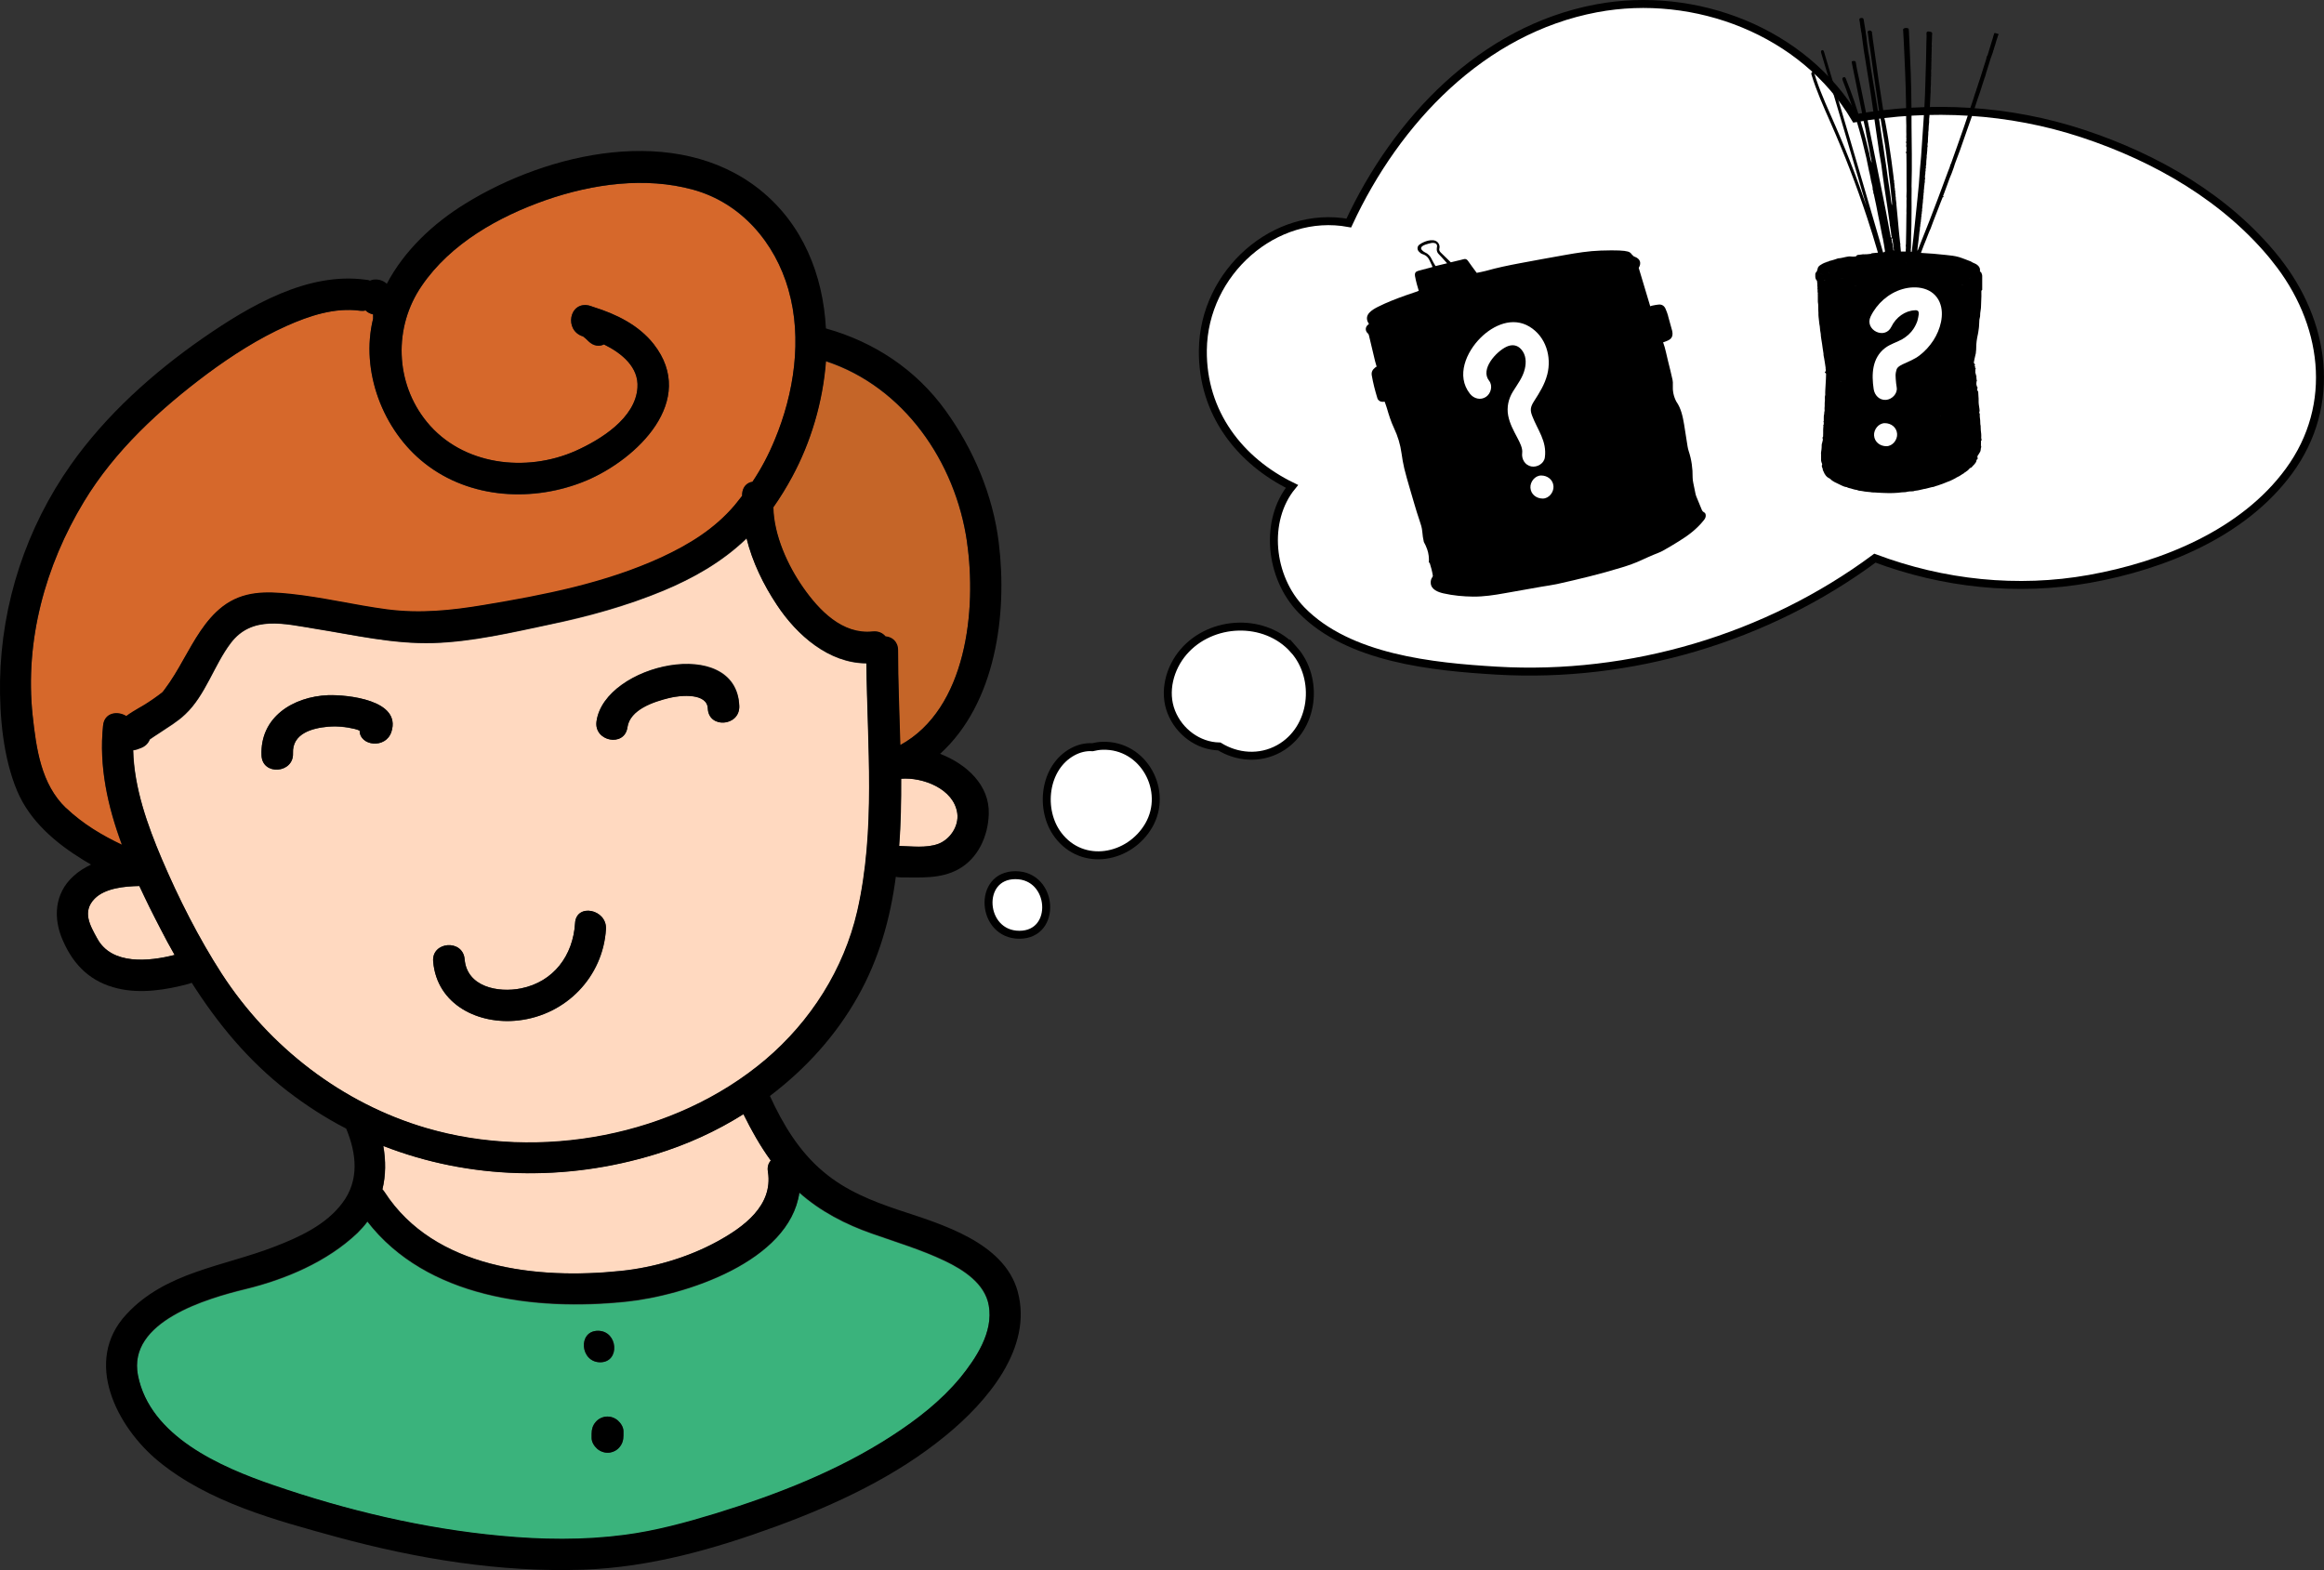
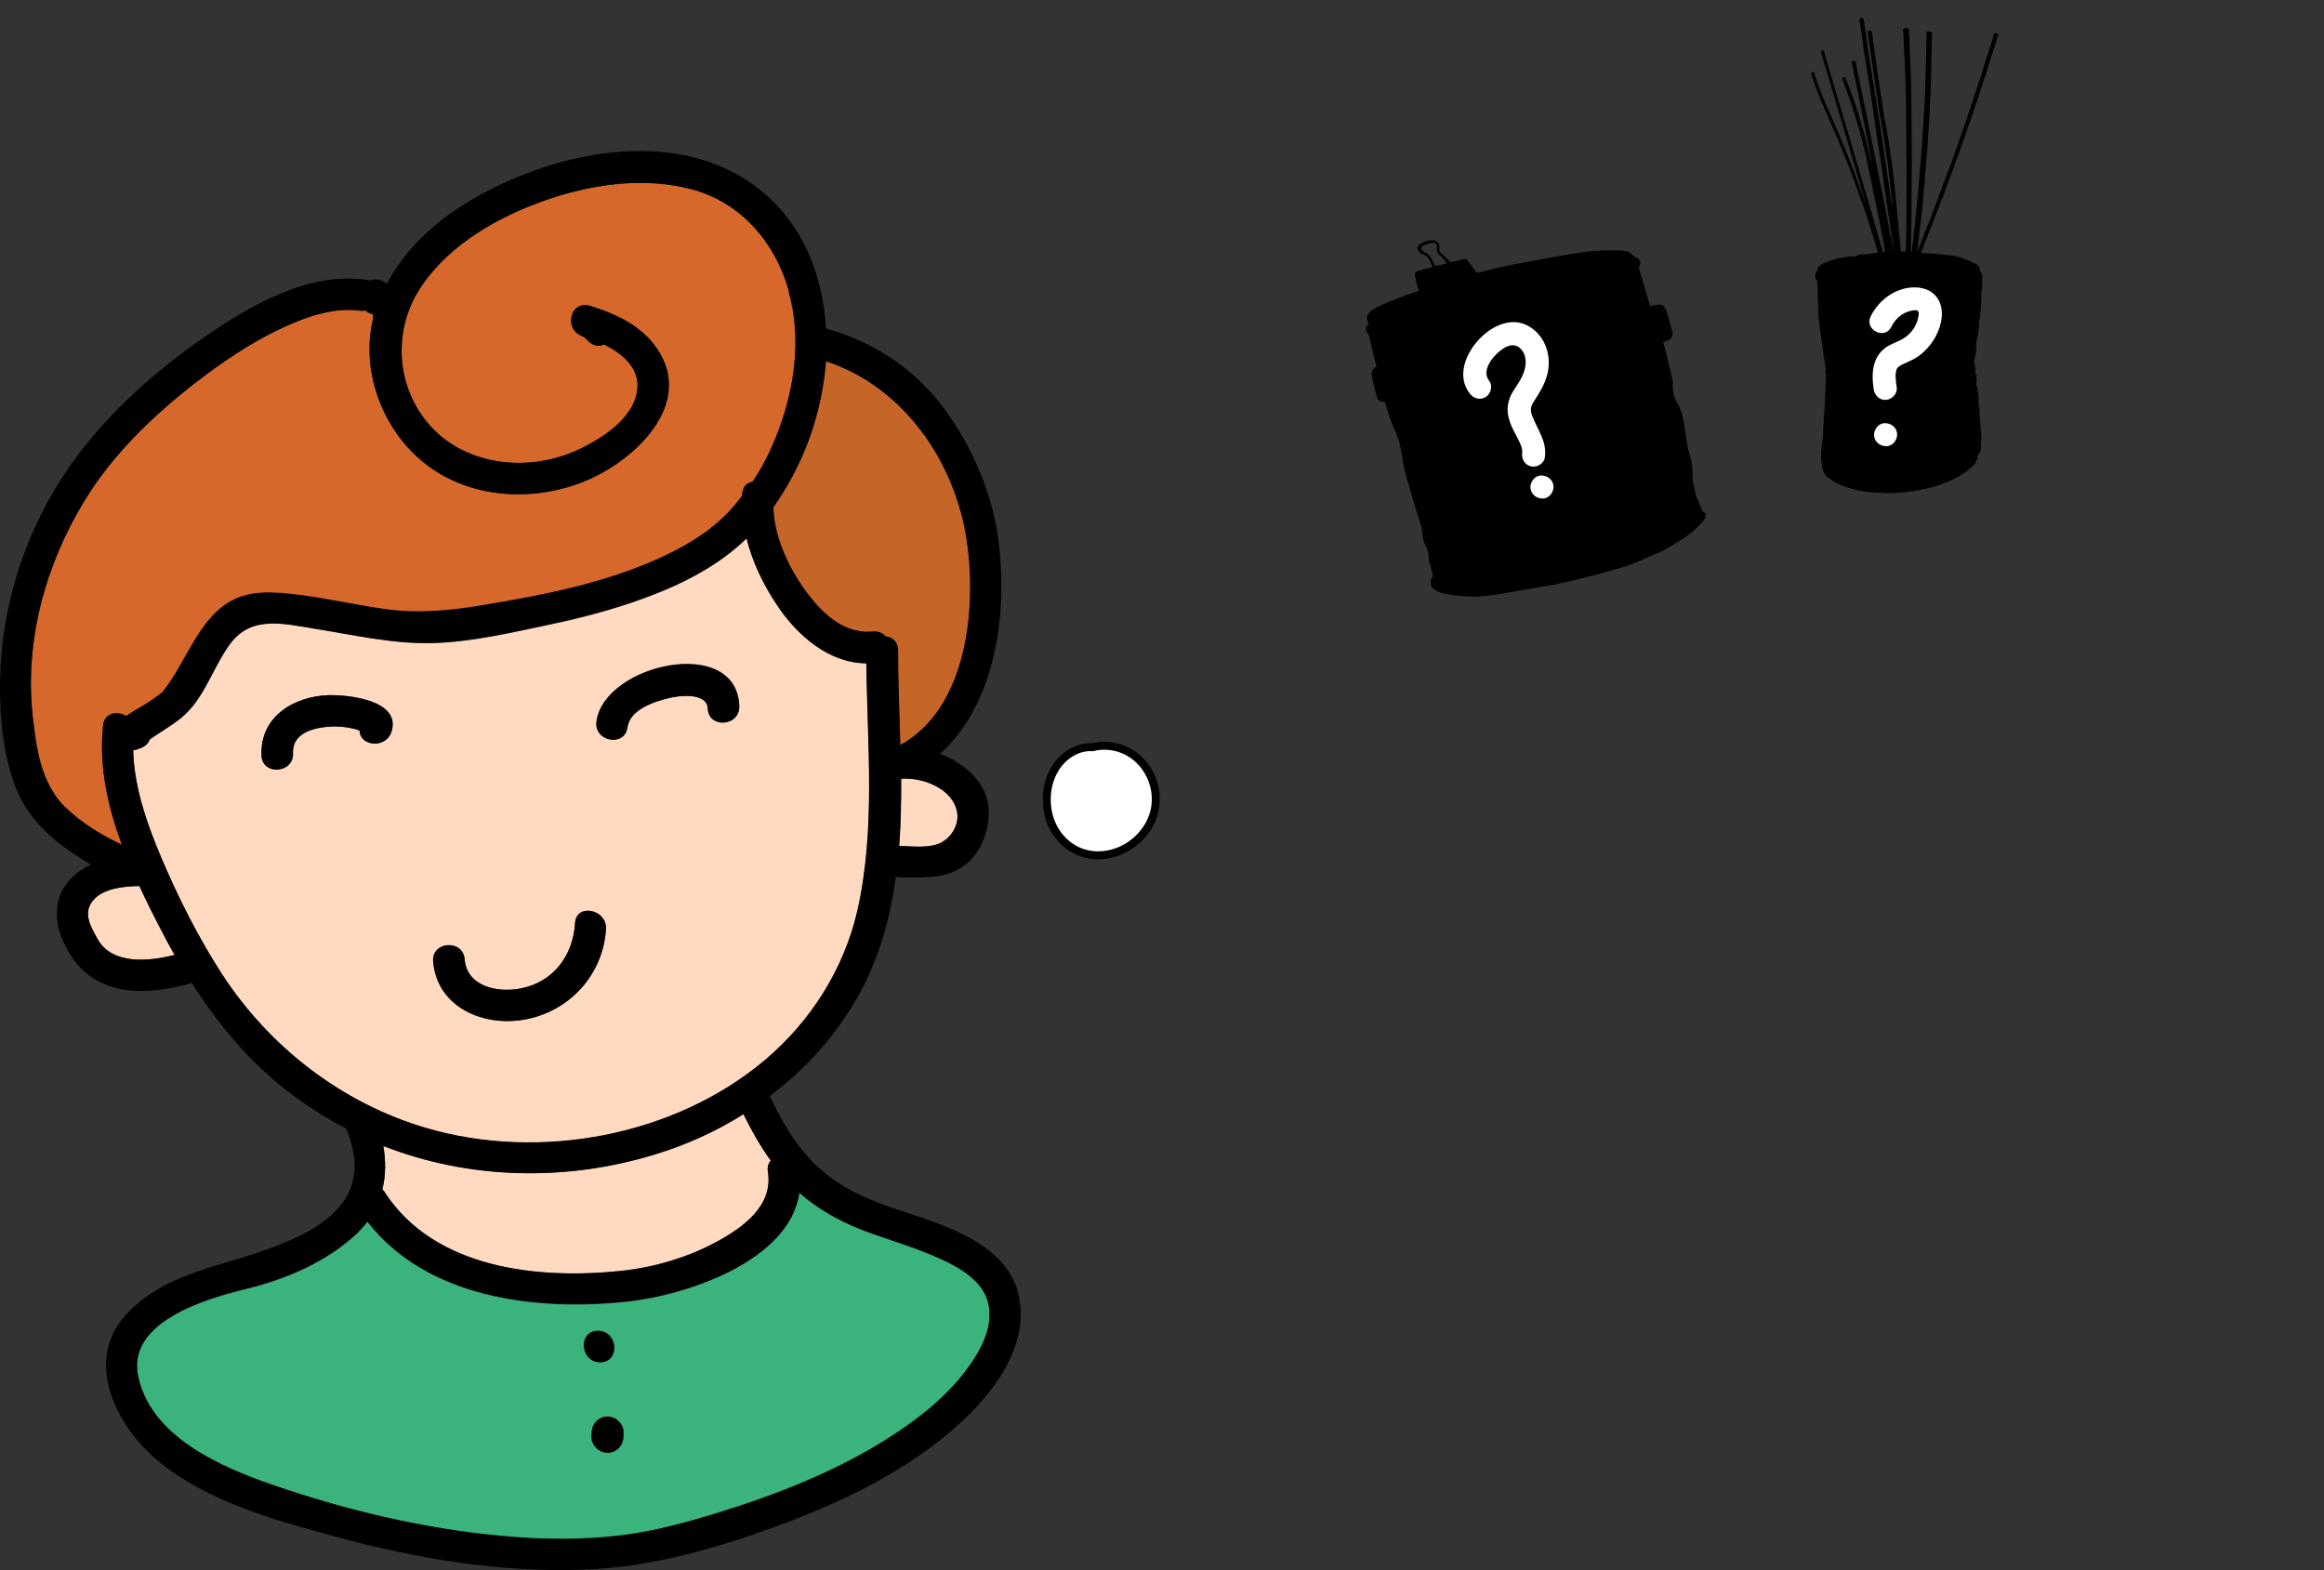
<svg xmlns="http://www.w3.org/2000/svg" id="Livello_2" viewBox="0 0 583.72 394.38">
  <rect x="0" y="0" width="583.72" height="394.38" fill="#333333" stroke="none" />
  <defs>
    <style>.cls-1{stroke:#000;stroke-miterlimit:10;stroke-width:2px;}.cls-1,.cls-2{fill:#fff;}.cls-3,.cls-4,.cls-5,.cls-6,.cls-2,.cls-7{stroke-width:0px;}.cls-4{fill:#3ab37c;}.cls-5{fill:#c56528;}.cls-6{fill:#d6682b;}.cls-7{fill:#ffd9c0;}</style>
  </defs>
  <g id="Livello_2-2">
-     <path class="cls-1" d="m255.04,219.83c-9.66,0-8.62,14.97,1,14.97s8.62-14.97-1-14.97Z" />
    <path class="cls-1" d="m276.89,187.33c-.86.03-1.7.16-2.51.36-1.66-.12-3.4.3-4.98,1.16-7.24,3.95-8.37,14.65-3.64,20.9,6.17,8.16,17.94,5.89,22.76-2.4,5.06-8.71-1.26-20.36-11.62-20.02Z" />
-     <path class="cls-1" d="m324.96,163.18c-7.17-8.07-20.7-7.53-27.67.55-3.51,4.07-5.11,10.03-3.08,15.14,1.97,4.96,6.74,8.52,12.04,8.63,4.4,2.71,10.1,3.28,15.04.52,8.76-4.9,10.16-17.54,3.67-24.85Z" />
-     <path class="cls-1" d="m571.62,65.14c-12.28-15.31-30.07-25.51-48.5-31.59-18.49-6.1-38.09-7.18-57.14-3.85-12.86-21.74-40.17-32.28-65-27.61-28.73,5.41-50.24,28.18-62.2,53.93-18.52-3.41-36.44,12.37-36.66,31.93-.18,15.92,9.44,27.91,22.38,34.22-7,8.56-5.66,22.81,2.42,31.1,11.84,12.14,32.97,14.23,48.97,15.18,33.67,1.99,67.93-8.17,95.03-28.25,17.15,6.44,35.8,8.45,53.92,5.2,18.51-3.32,38.63-11.42,50.1-27.09,12.23-16.71,9.2-37.53-3.33-53.16Z" />
    <g id="Layer_4">
      <path class="cls-3" d="m418.96,79.26c-.17-.57-.38-1.13-.62-1.68-.32-.75-.9-1.15-1.73-1.08-.51.04-1.02.15-1.53.25-.18.03-.36.11-.59.18-.97-3.24-1.93-6.44-2.89-9.64.74-1.22.37-2.28-.98-2.79-.07-.03-.16-.04-.22-.08-.12-.09-.22-.2-.32-.29-.83-.67.21-1.46-8-1.19-3.05.1-6.05.59-9.04,1.12-3.77.67-7.54,1.35-11.3,2.06-2.87.54-5.74,1.13-8.56,1.93-.55.15-1.71.38-2.27.49-.55-.68-1.73-2.38-2.22-3.05-.3-.4-.61-.52-1.09-.38-.54.16-1.08.27-1.63.4l-1.57.38c-.85-.83-1.69-1.64-2.53-2.46-.05-.05-.1-.12-.15-.18-.21-.24-.27-.53-.19-.84.05-.21.07-.42.03-.62-.15-.85-.8-1.4-1.69-1.45-.78-.04-1.53.16-2.24.47-.41.18-.83.4-1.17.68-.54.44-.56,1.22-.06,1.72.24.24.52.5.83.6,1.31.41,1.61,1.13,2.03,2.01.14.3.23.53.38.82.07.13.12.26.18.42-.21.06-.38.12-.54.16-.97.25-1.93.51-2.9.76-.84.22-1.1.57-.96,1.42.11.64.27,1.28.43,1.91.15.57.33,1.14.5,1.73-.26.1-.48.19-.7.27-.86.3-1.72.57-2.57.88-2.38.85-4.74,1.75-7,2.89-.77.39-1.53.82-2.13,1.46-.69.74-.8,1.61-.31,2.49.06.11.13.22.2.32-.05.05-.07.09-.1.11-.85.58-.94,1.61-.17,2.29.18.16.23.33.28.54.51,2.15,1.02,4.31,1.54,6.46.11.44.25.88.38,1.33-.14.08-.26.14-.36.23-.62.51-1.01,1.06-.86,1.98.33,1.94.83,3.83,1.4,5.71.18.58.7.94,1.31.93.17,0,.34-.02.53-.03.19.54.39,1.06.55,1.6.5,1.72,1.03,3.42,1.8,5.05.95,2,1.58,4.08,1.88,6.28.18,1.3.4,2.59.7,3.86.37,1.57.85,3.12,1.29,4.68.41,1.44.83,2.87,1.26,4.3.4,1.33.79,2.67,1.25,3.98.33.95.64,1.89.72,2.9.07.87.19,1.73.39,2.58.32.56.6,1.17.83,1.82.39,1.09.51,2.26.43,3.43.06-.02.12-.04.19-.06.35,1.1.64,2.17.81,3.27.02.13-.06.29-.14.4-.31.43-.41.91-.39,1.42.03.82.46,1.41,1.13,1.84.64.41,1.36.63,2.09.8,2.45.55,4.93.78,7.44.81,2.67.02,5.29-.38,7.9-.85,3.07-.55,6.14-1.09,9.21-1.63,1.31-.23,2.63-.39,3.93-.67,5.47-1.22,10.91-2.52,16.27-4.17,1.69-.52,3.36-1.09,4.97-1.85.97-.46,1.96-.88,2.95-1.31.81-.35,1.66-.62,2.43-1.05,1.38-.76,2.72-1.58,4.06-2.41,2.34-1.44,4.5-3.08,6.22-5.26.25-.31.44-.63.47-1.03.02-.38-.04-.77-.42-.95-.42-.2-.54-.56-.69-.93-.42-1.05-.87-2.09-1.29-3.14-.06-.16-.12-.33-.15-.5-.2-.94-.4-1.88-.58-2.83-.08-.45-.17-.91-.16-1.37.03-2.25-.27-4.44-.98-6.58-.13-.39-.22-.79-.29-1.2-.3-1.84-.56-3.68-.87-5.52-.34-1.99-.74-3.98-1.92-5.69l-.04-.06c-.69-1.31-.95-2.7-.87-4.17.02-.42.02-.85-.07-1.26-.35-1.58-.73-3.15-1.13-4.72-.4-1.56-.66-3.16-1.24-4.72.33-.12.65-.23.97-.36,1.14-.44,1.55-1.15,1.34-2.34-.02-.1-.04-.19-.06-.28-.34-1.24-.67-2.49-1.03-3.73Zm-58.4-12.44c-.31-.54-.68-1.08-.94-1.67-.37-.83-.92-1.43-1.76-1.79-.27-.12-.52-.34-.73-.57h0c-.65-.72.48-1.2.88-1.34.54-.19,1.08-.33,1.58-.43.28-.05.64-.02.92.09.33.14.51.49.43.9-.03.13-.29,1.11.42,1.81.53.53,1.02,1.1,1.52,1.65.18.19.35.39.59.66l-2.91.7Z" />
    </g>
    <g id="Livello_3">
      <g id="Livello_2-2">
        <path class="cls-3" d="m497.05,86.51h0c0-.07,0-.14.04-.18-.03.05-.04.11-.04.18Z" />
        <path class="cls-3" d="m456.72,70.6h0s-.02.02-.03.03h0s.02-.02.03-.03Z" />
        <path class="cls-3" d="m457.22,70.33s.04-.02.06-.02c-.02,0-.04.02-.06.02Z" />
        <path class="cls-3" d="m458,70.28s0,.03.01.04c0-.01,0-.02-.01-.04Z" />
-         <path class="cls-3" d="m460.69,119.8v-.15h0v.15Z" />
        <path class="cls-3" d="m462.64,96.33h0l.08.3-.08-.3Z" />
        <path class="cls-3" d="m472.68,71.21h0s0,0,0,0h0Z" />
        <path class="cls-3" d="m475.9,71.13h0c.25,0,.49,0,.74,0-.25,0-.49,0-.74,0Z" />
        <polygon class="cls-3" points="477.76 70.61 477.79 70.61 477.79 70.61 477.76 70.61" />
        <path class="cls-3" d="m481.12,71.42h0l-.02-.09.02.09Z" />
        <path class="cls-3" d="m480.81,71.46h0l.03-.09-.03.09Z" />
        <polygon class="cls-3" points="481.69 71.58 481.69 71.58 481.71 71.59 481.69 71.58" />
        <path class="cls-3" d="m481.74,71.59s.03.01.04.01c-.01,0-.03,0-.04-.01Z" />
        <path class="cls-3" d="m502.09,8.58c-.33-.15-.69-.17-1.02-.29-.09-.03-.15.03-.19.12-.1.21-.09.45-.23.65-.03.39-.2.75-.31,1.12-.33,1.15-.69,2.29-1.04,3.43-.06.19-.11.38-.25.53-.08.08-.06.19-.08.27-.15.84-.51,1.61-.73,2.42-.27.99-.63,1.94-.92,2.92-.15.49-.32.97-.48,1.45,0,.06,0,.1-.05.14-.11.35-.18.71-.35,1.04-.03.22-.1.42-.19.62,0,.14-.09.24-.13.37-.24.76-.47,1.52-.73,2.27-.7,2.1-1.4,4.2-2.12,6.29-.51,1.51-1.05,3-1.58,4.5-.41,1.17-.82,2.35-1.25,3.51-.19.5-.32,1.02-.58,1.49-.1.51-.32.97-.5,1.44-.86,2.33-1.74,4.67-2.61,7-.72,1.9-1.44,3.79-2.17,5.68-.72,1.85-1.47,3.7-2.2,5.55-.2.5-.38,1-.57,1.5-.05.13-.1.27-.19.39-.05-.36.02-.71.06-1.06.15-1.27.33-2.54.44-3.82,0-.05.04-.09.06-.13-.01-.02,0-.04.01-.06,0-.15-.02-.3.04-.44-.05-.21.04-.41.06-.62l.03-.12c-.02-.16,0-.32.03-.48.04-.03.05-.08.04-.13,0-.14,0-.27.05-.4.03-.04.04-.08.03-.13-.02-.19.01-.37.04-.55.03-.03.05-.08.04-.12-.06-.16.01-.32.03-.48.04-.04.05-.08.03-.13-.05-.21.04-.41.04-.62.08-.08.06-.17.05-.26-.02-.12,0-.23.03-.34h0c.06-.06.05-.13.04-.19-.05-.21.02-.42.03-.63.04-.03.05-.08.04-.13-.02-.46.09-.91.12-1.37,0,0,.02-.01.02-.02,0-.02,0-.03-.01-.05-.03-.28.05-.56.07-.83.03-.03.04-.08.03-.13.01-.26,0-.52.05-.78h0s.04-.08.03-.12c-.06-.16.01-.32.03-.48h0s.05-.08.03-.13c-.05-.26.03-.51.03-.77.05-.05.08-.09.02-.16h0c0-.1.01-.2.02-.29h0s.02-.02.02-.03c0-.02,0-.05-.01-.07h0l.04-.35s.07-.04.01-.08l.02-.15s0-.02,0-.03c0,0,0,.02,0,.03.03-.02.03-.05.02-.08v-.22s.01-.06,0-.1c0,.03,0,.06,0,.1.12-.24.06-.5.07-.75v-.15c.12-.13.06-.28.06-.42-.07-.31.02-.62.03-.93.03-.03.05-.08.04-.13-.04-.21.03-.42.03-.63h0c.08-.08.05-.18.04-.28-.02-.16,0-.32.03-.47.08-.08.06-.17.05-.27-.04-.16-.03-.33.02-.48.08-.08.06-.18.05-.27,0-.56.04-1.12.11-1.68h0s.04-.08.03-.13c-.07-.24,0-.46.03-.69l.1-1.06s-.02-.09,0-.14c-.03-.05-.02-.1,0-.15l.03-.45h0c.09-.1.05-.23.05-.35-.08-.26.02-.52.03-.78.06-.06.05-.13.04-.2-.02-.66.06-1.32.1-1.97-.03-.25,0-.5.04-.75,0-.1.02-.2.03-.3,0-.63.06-1.25.14-1.88v-.55c0-.27.01-.54.07-.8-.02-.13,0-.25.02-.38.04-.77.08-1.54.11-2.31.05-1.07.1-2.14.15-3.21,0-.11.02-.22.03-.33-.02-.1-.02-.2,0-.3,0-.55,0-1.1.07-1.65-.02-.26-.02-.52,0-.78.06-.47-.02-.94.06-1.4-.03-.2-.01-.4,0-.6-.02-.45-.03-.9.04-1.35-.03-.05-.03-.1,0-.15-.04-.1-.03-.2,0-.3,0-.58,0-1.15.04-1.73.01-.19-.07-.39.04-.57-.01-.03-.04-.07-.04-.1.02-.63.04-1.25.06-1.88,0-.24-.06-.49.05-.72-.07-.19-.07-.4-.05-.58.07-.54.02-1.08.07-1.62-.02-.08-.02-.15.01-.23-.01-.17-.01-.34.02-.51-.04-.06-.01-.11.02-.16v-.15c-.04-.22-.19-.33-.41-.38-.18-.03-.36-.09-.55-.08-.35.01-.45.1-.48.46.07.74,0,1.47-.02,2.21-.02,1.6-.05,3.2-.09,4.79-.04,1.77-.13,3.54-.16,5.31-.04,2.1-.14,4.19-.25,6.29-.07,1.43-.17,2.86-.28,4.29-.13,1.67-.23,3.33-.34,5-.07,1.02-.13,2.04-.21,3.06-.08,1.04-.19,2.08-.28,3.13-.1,1.28-.18,2.56-.28,3.84-.11,1.25-.24,2.51-.37,3.76-.08.84-.17,1.69-.26,2.53-.14,1.35-.28,2.7-.42,4.06-.11,1.04-.22,2.08-.33,3.13-.13,1.1-.26,2.2-.39,3.31,0,.06-.04.12-.06.18,0,.01,0,.02,0,.03-.06,0-.11-.01-.17-.02,0,0,0-.01,0-.02v-.14c-.06-.3-.03-.6.02-.9-.02-1.88.07-3.74.11-5.62.03-1.49.04-2.97.04-4.46,0-1.57-.03-3.15.01-4.72,0-.21-.03-.42-.02-.63.09-2.7.08-5.39.07-8.09-.01-2.31-.05-4.62-.07-6.93-.01-1.37.01-2.75-.01-4.12-.03-1.76-.03-3.52-.07-5.28-.06-2.62-.15-5.24-.28-7.86-.06-1.35-.11-2.7-.17-4.04-.03-.72-.07-1.45-.11-2.17.03-.04.03-.08,0-.12-.02-.09-.03-.17,0-.26-.08-.24,0-.5-.11-.73-.44-.24-.97-.22-1.32.07l-.04.15c0,.08,0,.16-.01.24h0s-.03.1.02.13c.03.08.03.15.01.23.03.62.08,1.24.11,1.86.06,1.27.12,2.54.18,3.81.07,1.54.14,3.09.2,4.63.05,1.23.09,2.47.13,3.7.03,1.06.06,2.12.07,3.17.02,1.52.08,3.04.05,4.56,0,0-.02.01-.02.02,0,.01.01.03.02.05.02.05.02.1,0,.16,0,0-.02.01-.02.02,0,.02.01.03.02.05.06,1,.03,2.01.03,3.01,0,.49.05.99,0,1.49.05.2.05.4,0,.6.04.15.04.3,0,.45-.14.1-.14.2,0,.3.04.15.03.31.01.46-.04.2-.07.4.02.59.03.23.03.45,0,.68,0,0-.02.02-.02.02,0,.02.01.03.02.05.03.13.02.25,0,.38-.19.16-.19.29,0,.45.01.99.03,1.97.03,2.96,0,1.73.02,3.47.01,5.2,0,.87.04,1.74-.03,2.62v.22c.07.3.01.6.01.89,0,.88.03,1.77-.02,2.65.05.28,0,.57,0,.86,0,2.45-.07,4.89-.11,7.33,0,.22-.09.43-.03.66.05.22,0,.47-.01.71,0,.19-.01.38-.02.57-.4-.01-.81-.01-1.21,0-.05-.53-.1-1.06-.15-1.59,0-.06,0-.12,0-.18h0c-.05-.08-.06-.16-.05-.24,0,.08,0,.16.05.24.03-.11.06-.22-.04-.32-.1-.95-.2-1.91-.3-2.86-.12-1.23-.22-2.46-.34-3.69-.1-1.06-.2-2.11-.3-3.16,0-.06,0-.12,0-.19-.03-.03-.03-.07,0-.1.01-.07.02-.14-.04-.19-.01-.16-.03-.32-.04-.49l-.03-.11c-.05-.23-.03-.47-.04-.71,0-.04,0-.08-.03-.12-.03-.18-.06-.37-.04-.56.01-.07.02-.14-.03-.19-.04-.16-.04-.32-.04-.49,0-.12.04-.24-.05-.34-.02-.16-.06-.32-.03-.48h0l-.03-.12h0c-.02-.19-.1-.37-.04-.56.01-.07.02-.14-.04-.19l-.02-.22c.02-.11.04-.22-.05-.31h0l-.02-.38c.01-.13.05-.26-.06-.37,0,.05,0,.1,0,.14,0-.05,0-.1,0-.14-.03-.32-.06-.64-.1-.97-.17-1.33-.34-2.67-.52-4.01-.18-1.32-.38-2.64-.58-3.96-.15-.97-.28-1.95-.46-2.91-.19-.98-.35-1.96-.53-2.94-.05-.26-.16-.5-.19-.76-.12-1-.3-1.99-.45-2.99-.21-1.35-.4-2.71-.62-4.06-.26-1.58-.5-3.15-.7-4.74-.13-1.08-.31-2.15-.46-3.22-.19-1.35-.39-2.69-.57-4.04-.09-.65-.21-1.31-.25-1.97-.09-.1-.06-.22-.04-.33-.05-.12-.04-.24-.04-.37-.13-.16-.28-.31-.51-.32-.05,0-.1.01-.15.01-.16,0-.24.1-.35.18-.17.12-.04.24-.02.36.07.49.14.99.19,1.48.08.85.24,1.7.38,2.54.11.68.18,1.36.28,2.04.13.95.28,1.9.4,2.85.1.88.26,1.75.39,2.62.18,1.32.39,2.64.58,3.95.19,1.27.35,2.54.55,3.81.13.82.3,1.64.45,2.46.14.77.26,1.55.39,2.32.23,1.36.47,2.72.69,4.09.13.8.24,1.6.35,2.4.09.63.13,1.27.24,1.89.16.85.25,1.7.33,2.56.13,1.36.38,2.71.49,4.08.06.82.19,1.64.26,2.46.04.43.12.87.11,1.31,0,.02.01.04.02.06,0-.02-.01-.04-.02-.06-.05.15.05.31-.07.45-.15-.67-.18-1.35-.29-2.03-.13-.79-.21-1.58-.34-2.37-.23-1.45-.45-2.91-.63-4.37-.12-.98-.29-1.95-.43-2.92-.14-.97-.28-1.95-.43-2.92-.15-.97-.32-1.95-.46-2.92-.2-1.35-.38-2.72-.6-4.07-.15-.93-.26-1.87-.43-2.8-.2-1.09-.35-2.19-.53-3.29-.16-.99-.34-1.99-.51-2.99-.19-1.12-.36-2.23-.54-3.35-.16-1-.32-1.99-.43-3-.05-.49-.22-.97-.28-1.47-.15-1.28-.4-2.54-.49-3.82-.01-.21-.12-.41-.1-.63-.02-.02-.03-.04-.04-.06,0,.02.01.05.04.06.02-.04,0-.08-.03-.11-.03-.16-.06-.32-.04-.49-.03-.02-.03-.05-.03-.08,0,.03,0,.06.03.08.02-.04.01-.08-.02-.11-.16-.99-.32-1.98-.49-2.97-.01-.08-.06-.16-.09-.24-.16-.15-.35-.18-.55-.15-.38.05-.49.22-.42.6.07.34.16.68.17,1.03.02.02.03.03.04.06,0-.02-.02-.04-.04-.06-.01.06-.02.12.03.16.04.17.06.35.05.52.11.32.13.65.15.98.16.5.19,1.03.26,1.55.15,1.07.27,2.15.43,3.22.18,1.22.39,2.44.59,3.66.22,1.34.41,2.69.65,4.03.23,1.3.4,2.61.61,3.92.26,1.6.45,3.21.69,4.81.24,1.55.45,3.11.67,4.67.14,1.02.31,2.04.45,3.07.15,1.12.31,2.25.53,3.36.28,1.46.41,2.94.63,4.41.15,1.01.28,2.03.43,3.04.22,1.46.44,2.91.66,4.36.14.95.29,1.9.41,2.85.09.65.22,1.3.25,1.97,0,0-.01.02,0,.02,0,.01.02.03.03.04.15.85.27,1.7.36,2.56.06.09.12.18,0,.27,0,.07-.02.13-.09.12-.09,0-.08-.1-.09-.16-.06-.07-.07-.15-.04-.24l-.02-.13s.01-.08-.03-.1c-.2-1.06-.39-2.11-.59-3.16-.35-1.87-.69-3.75-1.08-5.62-.3-1.43-.57-2.86-.86-4.29-.44-2.2-.89-4.4-1.33-6.6-.52-2.55-1.03-5.11-1.55-7.66-.33-1.65-.67-3.29-1.01-4.94-.39-1.89-.79-3.78-1.17-5.68-.37-1.82-.82-3.62-1.1-5.46-.03-.24-.16-.36-.39-.38-.12-.01-.25,0-.37.02-.25.06-.3.14-.25.4.07.38.15.76.23,1.14.39,1.9.78,3.81,1.17,5.72.31,1.53.62,3.06.94,4.58.31,1.45.53,2.92.88,4.36.12.5.24.99.31,1.5.15,1.1.43,2.17.63,3.27.11.65.29,1.29.37,1.95-.03.07-.03.13.04.17.01.02.02.04.01.07,0,.01,0,.02,0,.03,0,.02.01.04.02.06v.11s-.01.08.03.1l.02.14c.18.64.26,1.3.36,1.95-.15-.19-.48-1.43-.57-2.11-.28-1.15-.54-2.31-.84-3.45-.26-1-.53-2-.83-2.99-.43-1.46-.85-2.92-1.31-4.36-.56-1.78-1.16-3.55-1.83-5.3-.37-.98-.76-1.95-1.13-2.93-.04-.11-.1-.2-.18-.28-.08-.1-.19-.11-.31-.08-.29.07-.44.29-.37.59.03.12.07.24.12.35.25.65.51,1.3.75,1.95.42,1.12.81,2.25,1.2,3.38.55,1.6,1.05,3.22,1.54,4.85.47,1.56.91,3.13,1.33,4.71.18.69.34,1.38.5,2.07.19.81.4,1.62.59,2.44.24,1.06.42,2.13.65,3.19.13.57.28,1.14.37,1.72.08.54.21,1.08.35,1.61.09.36.19.72.21,1.1-.03.13-.05.27.06.38v.08c0,.08,0,.16.07.22.02.15.06.3.02.45,0,0-.01.02-.01.03.01.01.03.03.04.04,0,0,.01,0,.02,0,0,0,0,0,0,.01h0s.05.06.05.11h0l-.03.11s.04,0,.06,0c.2.92.4,1.85.59,2.77.18.87.34,1.73.51,2.6.29,1.47.62,2.92.88,4.4.07.37.15.73.22,1.1.02.06.05.12.06.18.22,1.11.39,2.22.56,3.34.02.05.03.1.05.16h0c-.01-.05-.03-.11-.05-.16-.15.15-.31.22-.49.26-.68-2.34-1.36-4.68-2.04-7.02-1.03-3.52-2.05-7.03-3.08-10.55-1.03-3.52-2.06-7.03-3.1-10.54-1.04-3.51-2.08-7.02-3.12-10.54-1.04-3.51-2.09-7.02-3.13-10.53-.13-.45-.27-.9-.4-1.34-.06-.22-.31-.4-.52-.29-.24.13-.23.47-.16.68,1.05,3.51,2.09,7.02,3.14,10.53,1.04,3.51,2.08,7.02,3.12,10.54s2.07,7.03,3.1,10.54c.68,2.31,1.35,4.61,2.03,6.92-.92-2.7-1.88-5.38-2.88-8.04-1.51-4.01-3.12-7.98-4.83-11.91-1.72-3.96-3.56-7.89-4.94-11.98-.17-.51-.33-1.01-.49-1.52-.06-.22-.31-.4-.52-.29-.24.12-.23.47-.16.68,1.25,4.12,3.03,8.05,4.76,11.99,1.73,3.93,3.37,7.89,4.91,11.89,1.53,3.98,2.96,8,4.3,12.05.96,2.91,1.87,5.84,2.72,8.78-.09,0-.18.01-.27.02-.44.06-.9.05-1.34.13-.03.07-.09.12-.18.13-.6.1-1.21.13-1.83.13-.04,0-.08,0-.11-.03-.04.02-.1.03-.18.04-.25.03-.49.08-.74.1-.31.02-.66,0-.84.37-.15.09-.31.06-.47.08-.48.06-.95-.08-1.44-.02-.9.12-1.75.44-2.66.48-.03,0-.07.03-.1.04-.5.19-1.01.33-1.52.48-.29.08-.61.11-.86.31,0,0,0,.01-.01.02,0,0,0-.01.01-.02-.21.01-.41.02-.55.21h-.02s-.1,0-.15,0c-.42.16-.81.38-1.18.62-.29.19-.59.43-.68.81-.07.29-.13.59-.28.86l.02.03-.02-.02c-.24.2-.38.46-.34.79.02,0,.05,0,.07-.01h0s-.04,0-.07.01v.44c0,.41.15.76.43,1.06h0c.08.47.1.94.09,1.41,0,.06,0,.12.06.16-.08.22-.06.45,0,.67v.23c0,.1,0,.19,0,.28,0,.08-.02.17.06.23h0c0,.1,0,.2,0,.3-.03.1-.03.2,0,.3,0,.15,0,.31,0,.46v.51c.04.26-.03.52.01.77.08.4.1.82.09,1.21-.01.52.03,1.04.05,1.55-.03.68.08,1.35.15,2.03.05.45.08.9.19,1.35.04.63.11,1.26.24,1.88,0,.37.06.74.11,1.1.07.49.15.97.23,1.45.05.34.09.68.14,1.02.06.46.12.92.21,1.37-.02.41.09.81.17,1.21.15.77.23,1.55.36,2.32-.01.02,0,.04,0,.06.02.15-.03.31.06.46.03.16-.05.3-.08.45-.1.04-.15.14-.19.23l.33.3c.01.93-.08,1.86-.12,2.79-.03.84-.13,1.69-.09,2.53-.1.3-.1.61-.09.92,0,.22.03.45,0,.67-.08.42-.03.84-.05,1.26-.03.36-.06.71-.02,1.07-.02.04-.02.08,0,.11,0,.03-.01.06-.02.09-.1.22-.03.47-.09.7-.09.36-.12.74-.1,1.11.01.22,0,.45,0,.67.03.03.05.06.06.1,0-.03-.03-.07-.06-.1-.11.1-.1.19-.01.3,0,.2,0,.39,0,.59-.14.05-.17.13-.07.24-.05.63-.1,1.25-.07,1.88l-.02.89c-.16.18-.17.36-.06.69v.15h0c-.06.28-.13.56-.2.84-.08.16-.09.33-.09.5,0,.37-.01.74-.06,1.11-.06.42-.16.85-.09,1.29h.13c.06-.41.18-.82.23-1.23-.05.42-.17.82-.23,1.23h-.13c0,.13,0,.25-.01.38,0,.15,0,.29.01.44,0,.06,0,.13,0,.19h0c-.05.29,0,.56.09.84.06.19.17.36.19.56-.12.26-.13.53,0,.79.06.13.12.26.14.41-.03.2.1.36.17.53.3.77.73,1.44,1.53,1.79.08.03.15.09.21.15.31.33.69.58,1.08.78.6.31,1.2.6,1.82.88.38.17.77.35,1.2.37.17.07.32.19.51.22.7.12,1.34.45,2.06.5.46.26.99.19,1.49.31.61.15,1.25.15,1.88.23.27.03.53.12.81.09h.3c.3,0,.6.06.89.06.89.03,1.78.1,2.67.1.77,0,1.54-.02,2.31-.09.6-.06,1.2-.16,1.81-.15.05,0,.1,0,.15-.02.6-.16,1.22-.2,1.84-.2.18-.05.35-.13.53-.14.66-.05,1.3-.24,1.94-.38.08,0,.17.01.22-.08.1,0,.2,0,.3-.01.73-.15,1.43-.42,2.17-.51.15-.02.26-.13.41-.16.42-.11.83-.24,1.23-.4.37-.15.77-.23,1.13-.42.41-.21.87-.31,1.28-.5.45-.22.92-.41,1.36-.67.17-.1.33-.23.51-.3.61-.24,1.09-.67,1.66-.97.06-.03.07-.1.08-.16.07,0,.16,0,.22-.05.24-.26.58-.38.81-.65.21-.24.41-.5.75-.58.04,0,.1-.05.12-.09.17-.28.45-.47.65-.72.26-.32.53-.63.52-1.08h0c.13-.13.33-.21.3-.44-.08-.05-.06-.11-.03-.18.05-.11,0-.18-.12-.19-.17.21-.35.41-.52.62.17-.21.35-.41.52-.62.12-.26.32-.47.45-.72.17-.33.44-.61.45-1,0-.23.05-.44.11-.65.03-.11.04-.22.03-.33h-.08c0-.39.01-.78.02-1.17,0-.1-.02-.21.12-.23.01-.03.03-.07.04-.1-.04-.17-.07-.34-.11-.51,0-.34.04-.68,0-1.01-.07-.6-.15-1.21-.14-1.81,0-.08.01-.15,0-.22-.14-.47-.07-.96-.12-1.44-.06-.5-.14-1.01-.1-1.52,0-.1,0-.2-.13-.23,0,.04,0,.09,0,.13,0-.04,0-.09,0-.13v-.22h0c.13-.33.09-.67.03-.99-.11-.67-.22-1.35-.19-2.03.03-.61-.1-1.21-.09-1.82,0-.18.03-.43-.19-.56-.07-.22-.09-.44-.05-.66.15-.09.15-.17-.01-.24-.03-.08-.02-.17-.1-.22-.08-.28-.17-.57-.11-.88,0,0,0-.02-.01-.03-.03,0-.07,0-.1.01h0s-.05-.04-.08-.04c.03,0,.06,0,.08.04.03,0,.07,0,.1-.01.04-.09.04-.19.03-.29.13-.17.12-.35,0-.52.02-.23.01-.46-.06-.67.13-.21.03-.35-.14-.47,0-.04,0-.08,0-.13.12-.15.04-.23-.09-.3v-.98c.11-.15.14-.28-.06-.39,0-.1-.02-.19-.03-.28.14-.11.04-.13-.06-.15-.05-.03-.06-.09-.06-.15.15-.09.17-.2.06-.33-.05-.06-.07-.16-.16-.19,0-.06-.01-.11-.07-.15,0-.04,0-.08,0-.11.13-.63.23-1.26.4-1.89.07-.26.15-.53.13-.81,0-.1,0-.2.04-.29.01-1.04.06-2.09.25-3.11,0-.02,0-.05.01-.07,0,.02,0,.05-.01.07,0-.05.02-.1.03-.14.03-.13.06-.27.08-.4-.02-.05-.03-.1,0-.14-.02.04-.01.09,0,.14.04-.2.08-.4.12-.6-.05-.08-.08-.17-.06-.24-.02.07.01.15.06.24.02-.13.05-.26.07-.4v-.19c-.06-.1-.08-.19-.04-.28-.04.09-.02.19.04.28,0,.06,0,.13,0,.19.14-.82.23-1.65.24-2.49,0-.02,0-.04,0-.06,0-.35.03-.7.14-1.05.12-.36.06-.74.1-1.11.06-.57.2-1.13.2-1.7,0-1.16.14-2.31.09-3.47,0-.15,0-.3,0-.45.02-.02.05-.05.07-.07v-.08h0c.2-.04.14-.21.14-.33,0-1.08,0-2.17,0-3.26,0-.31-.13-.58-.24-.85-.05-.12-.14-.2-.29-.21-.01-.06,0-.16-.04-.19.08-.46-.06-.91-.4-1.27-.38-.41-.89-.64-1.4-.84-.01,0-.03-.01-.04-.01-.16-.12-.34-.22-.54-.31-.46-.2-.94-.36-1.41-.54-.49-.18-.97-.37-1.47-.52-1.06-.31-2.15-.41-3.25-.53-1.06-.11-2.11-.22-3.17-.31-1.04-.09-2.09-.16-3.14-.21.23-.64.48-1.26.72-1.9.38-.99.82-1.95,1.17-2.95.15-.42.35-.82.53-1.23.24-.67.49-1.33.74-1.99.4-1.06.8-2.11,1.23-3.16.38-.93.69-1.89,1.1-2.81.09.12.13.04.18-.04.06-.11.01-.16-.1-.17,0-.11.03-.22.1-.31.28-.76.56-1.51.84-2.27.24-.64.48-1.28.7-1.93.15-.42.35-.81.51-1.23.18-.49.35-.97.53-1.46.16-.63.4-1.23.63-1.84.31-.85.65-1.7.95-2.55.63-1.79,1.25-3.59,1.88-5.38.41-1.16.83-2.32,1.23-3.48.28-.81.52-1.63.8-2.44.37-1.07.68-2.16,1.09-3.22.18-.57.39-1.13.54-1.7.18-.67.47-1.31.64-1.98.02-.07.06-.14.09-.2h0l.04-.11c.12-.61.36-1.18.53-1.78.26-.89.54-1.78.83-2.67.18-.56.4-1.11.6-1.67,0-.06,0-.12.04-.16.01-.13.04-.25.12-.36.06-.22.08-.44.19-.63,0-.09,0-.18.08-.24,0-.07,0-.14.05-.19,0-.05.01-.1.05-.14.18-.74.42-1.46.67-2.17-.01-.12.03-.21.1-.3.03,0,.05-.03.05-.06h0s.05-.12.05-.12h0l-.05-.12h.01Zm-44.37,106.84s.07.11.08.18c-.02-.07-.04-.13-.08-.18Zm.42-4.09h0c.08-.1.13-.22.14-.34-.02.12-.06.24-.14.34Zm.42,6.53c-.13-.03-.24,0-.36.03.12-.03.23-.06.36-.03.03.03.06.06.1.08-.04-.02-.07-.04-.1-.08Zm-.06-.45h0c.08-.3.16-.6.19-.9-.04.3-.12.61-.19.9Zm.91-49.5c.11.03.19.05.24.05-.06,0-.13-.02-.24-.05h0Zm.22.83c.05.08.08.16.15.23-.06-.07-.1-.15-.15-.23-.24-.11-.38-.27-.39-.47.02.2.15.35.39.47Zm-.4-2.89c-.06.08-.16.1-.25.13.09-.03.19-.05.25-.13Zm-.41,1.31v.15c.06.08.09.16.05.22.04-.07.01-.14-.05-.22,0-.05,0-.1,0-.15Zm-.07.54c-.02.09-.01.19,0,.28.04.09.06.18.08.28-.01-.1-.03-.19-.08-.28,0-.1,0-.19,0-.28Zm-1.47-.49c.02-.07.06-.12.13-.14-.07.02-.11.07-.13.14-.11.05-.17.14-.23.24.05-.1.11-.19.22-.24h0Zm-.63,4.07s.08,0,.13,0c-.02.17.04.34.07.51-.03-.17-.09-.34-.07-.51h-.13Zm.15,3.68c-.03-.08,0-.18-.05-.26.05.08.02.18.05.26h0Zm0-2.88c-.03.06.03.08.11.1,0,.12,0,.25,0,.37-.09.14-.07.28-.05.43-.02-.15-.05-.29.05-.43v-.37c-.08-.02-.15-.03-.11-.1Zm.03,1.76h0c.16-.2.11-.42.07-.64.04.22.09.44-.07.64Zm.47-2.93h-.22c.07,0,.15,0,.22,0l.05.04s-.05-.04-.05-.04Zm.18,12.44h0c-.03.07-.01.14,0,.21-.02-.07-.03-.13,0-.21Zm-.48-14.84l-.02-.12s-.03,0-.03-.02c-.1-.05-.11-.13-.09-.21-.02.09-.01.17.09.21,0,.01.01.02.03.02,0,.04.01.08.02.12.39.24.78.49,1.2.66.1,0,.21,0,.28.06-.08-.07-.18-.06-.28-.06-.43-.17-.81-.42-1.2-.66h0Zm.88,1.16c.07.05.13.1.17.18l1.5.53c.08-.07.11-.06.13-.01-.02-.05-.05-.06-.13.01-.5-.17-1-.35-1.5-.53-.04-.08-.1-.13-.17-.18Zm.54.72h-.22s-.08,0-.12-.01c.03,0,.08,0,.12,0h.22,0Zm.42,47.91c-.05-.08-.07-.16,0-.26h0c-.08.1-.06.19,0,.26Zm.11-35.91v.15s-.03.03-.04.04c0-.01.02-.03.04-.04v-.45c-.11-.01-.14-.07-.15-.13,0,.06.04.12.15.13v.3s.07.01.1.02c-.02-.01-.06-.02-.1-.02Zm.1.98s.03-.05.05-.08v-.22.22s-.04.06-.05.08Zm.28.9v-.22c.08-.22.05-.32-.15-.45h0c.2.13.23.23.15.45v.22Zm.07.26s-.05-.09-.15-.11v-.11.11c.09.02.13.06.15.11Zm.15,3.49c-.13,0-.22-.02-.29-.13.07.11.16.13.29.13v.22-.22Zm-.14-2.93h0c.03.31.08.61.13.92-.06-.3-.1-.61-.13-.92Zm-.75-14.62c-.08.07-.13.08-.17.04.04.04.1.02.17-.04.41.12.83.24,1.24.37l-1.24-.37Zm1.27,18.29c-.03-.14-.05-.28-.06-.42.01.14.03.28.06.42h0Zm.08.37s-.06.05-.06.09c0-.03.03-.07.06-.09.02-.09-.02-.17-.05-.26.03.08.07.17.05.26Zm.15.23h0c.02-.1-.06-.14-.11-.19.06.05.13.09.11.19Zm-.22-18.9h0c.11,0,.22.01.33.03-.11-.02-.22-.03-.33-.03Zm.96,21.45c-.16-.08-.19-.22-.2-.36.01.15.04.28.2.36h0Zm-.21-.83s0-.1,0-.15c-.18-.16-.23-.38-.28-.59.06.22.1.43.28.59,0,.05,0,.1,0,.15.12.09.2.18.23.28-.03-.1-.11-.19-.23-.28Zm.6,23.25h0s.07.01.09.03c-.02-.02-.05-.03-.09-.03Zm.21-20.76c-.13-.03-.17-.14-.2-.24.02.1.06.21.2.24,0,.04,0,.09.01.13v-.13Zm1.51-26.27h.22-.22s-.03.03-.05.04c.02-.01.03-.03.05-.04-.04-.06-.09-.12-.13-.18.03.06.08.12.13.18Zm-1,.46c.06-.04.12-.1.18-.15h.15c0-.09.05-.13.11-.14-.06.01-.1.05-.11.14h-.15c-.06.06-.11.11-.18.15h0Zm1.07,2.3c0-.05,0-.1,0-.15.01.04.01.1,0,.15-.29-.02-.56-.13-.84-.2.28.07.55.17.84.2Zm-.83,25.59l.02.15h.15s.02-.02.03-.03c0,.01-.02.03-.03.04h-.15s-.01-.1-.02-.15h0Zm.24.68c-.09-.05-.07-.14-.08-.22-.09-.04-.13-.11-.14-.19.01.08.05.15.14.19,0,.08,0,.17.08.22v.15-.15Zm.1,3.03c.03-.06.07-.13.11-.19-.04.06-.08.13-.11.19Zm.28-2.36v-.22c-.07,0-.12-.03-.14-.07.02.04.07.06.13.07,0-.05,0-.1,0-.15,0,0,.02-.01.02-.02,0,0-.01.01-.02.02,0,.05,0,.1,0,.15,0,.07,0,.15,0,.22Zm.29.61c-.08,0-.12-.05-.14-.1.02.06.06.1.14.1-.01.12.02.22.05.33-.03-.11-.06-.22-.05-.33Zm1.06-26.1c-.07.07-.15.09-.23.09.08,0,.16-.01.23-.09h.14-.14Zm.08-.6c.03.06.08.1.12.18-.04-.08-.09-.12-.12-.18Zm.06-.68c-.42-.06-.84-.11-1.25-.17.42.06.84.11,1.25.17.22.08.44.13.66.14-.22-.02-.44-.06-.66-.14Zm.83.75h0c-.06,0-.12,0-.18-.01.06,0,.12.01.18.01h0Zm1.5.83c-.44.01-.88-.01-1.33-.06.44.04.88.07,1.33.06.03.04.07.06.11.07-.04,0-.08-.03-.11-.07Zm1.6-.9c.06,0,.12,0,.18,0-.06,0-.12,0-.18,0Zm.28,51.22s0-.02,0-.02c0,0,0,.02,0,.02h0Zm4.72-48.97h0c.35,0,.7,0,1.05,0-.35,0-.7,0-1.05,0Zm2.37-10.07c-.08-.26-.16-.44-.12-.65-.01-.06-.05-.11-.02-.17-.03-.03-.04-.07-.04-.11,0,.04,0,.08.04.11.01-.05,0-.09-.04-.13-.03-.1-.06-.21-.04-.32-.03-.03-.04-.06-.04-.09,0,.03.01.07.04.09.01-.05,0-.09-.04-.13v-.15c-.01-.1.02-.22-.08-.3v-.07c-.01-.08,0-.16-.07-.22-.03-.15-.07-.3-.07-.46l-.02-.22c-.05-.07-.08-.15-.06-.23-.02-.08-.02-.16.07-.17.12-.02.13.07.13.16.06.07.07.14.04.23.03.09.07.17,0,.26.07.03.07.1.08.15.05.37.09.75.14,1.12.03.03.03.07.03.11,0-.04,0-.08-.03-.1-.01.05-.01.09.02.13.02.19.04.38.06.56.05.18.06.36,0,.62h0Zm1.45,7.88c-.11,0-.22.01-.33.02.11,0,.22-.01.33-.02h0Zm.6-1.34c-.07-.01-.15-.01-.22-.03.07.02.15.02.22.03l.03.07-.03-.07Zm.09-1.51h0c-.06-.01-.13-.01-.19-.01.06,0,.13,0,.19.01h.01s0,0,0,0h0Zm-.01-.29c.06-.03.12-.05.18-.06-.06.01-.12.03-.18.06Zm.96-1.73v.08h0v-.08s.01-.05.02-.08c0,.03,0,.05,0,.08Zm.36,5.66s.02-.03.03-.05c0-.24,0-.49-.01-.73h0c0,.24,0,.49.01.73h0s-.02.04-.03.05Zm2.26-1.03c-.1.03-.2.05-.31.04h0c.11,0,.21-.01.31-.04Zm0,.58c0-.06,0-.1-.04-.15.03.05.04.1.04.15Zm-.45-.4c0,.07.03.15,0,.22l-.03.09.03-.09c.03-.06,0-.15,0-.22Zm.46,51.96h-.45.45s0-.04.01-.05c0,.01,0,.03,0,.05h0Zm15.31-8.47c.1-.05.16-.13.21-.22-.05.09-.11.17-.21.22-.06.13-.13.25-.22.36.08-.11.17-.23.22-.36Zm.36-31.67c0-.14.07-.28.06-.42l-.04-.03.04.03c.01.15-.05.28-.06.42Zm0-.88s.06-.09.07-.14c-.01.05-.03.1-.07.14,0,.05,0,.1,0,.14.01-.05.02-.09,0-.14Zm-.06.37h0c-.1.07-.1.16-.09.26,0-.09,0-.19.09-.26Zm-2.63,34.66c-.06-.09-.12-.07-.17-.03.05-.05.11-.07.17.03h0Zm1.63-1.14c.07.04.08.1.09.16,0-.06-.01-.13-.09-.16h0Zm-.06.45s.01-.08.03-.1c-.02.03-.03.06-.03.1-.13.13-.3.2-.38.38-.25.15-.48.33-.7.52.22-.19.45-.38.7-.52.08-.17.25-.25.38-.38Zm-.6-22.95c.13-.01.2-.08.22-.19-.02.11-.09.18-.22.19l-.08.07s.05-.05.08-.07Zm-.09.37c.12,0,.21,0,.25.1-.04-.09-.13-.1-.25-.1h0Zm.33,22.47s-.02-.09-.03-.13h0s.02.09.03.13c.1-.05.18-.13.25-.21-.08.08-.15.16-.25.21-.31.4-.67.74-1.1.99.44-.25.79-.59,1.1-.99h0Zm-.92.63s.01-.05.02-.07c.08,0,.13-.04.18-.08-.05.04-.11.08-.18.08,0,.03,0,.05-.02.07Zm.23-47.4c0,.07-.03.12-.06.16.03-.03.06-.08.06-.16-.04-.05-.06-.1-.07-.15.01.05.03.1.07.15Zm0,.32c.06-.03.12-.08.19-.08-.07,0-.13.05-.19.08-.07.22-.17.31-.29.26.12.04.22-.05.29-.26Zm-.23,1.41h-.22l-.11.11.11-.11h.22Zm-.26-2.39h0c-.1,0-.2.02-.3.04.1-.02.19-.03.3-.04Zm-.19,28.94v-.31.31c-.12.1-.15.24-.2.37.04-.13.08-.27.2-.37Zm-.75-27.62l.05-.06c.07-.02.15-.07.22-.07-.07,0-.15.05-.22.07h0s-.03.04-.06.06c0,.02,0,.04-.01.06,0-.02.01-.04.01-.06h0Zm-.75,1.59c.1-.04.22-.02.33-.03-.11,0-.22,0-.33.03,0,.06-.02.12-.06.13.03,0,.05-.06.06-.13Zm-.9-1.72c.13-.08.29-.11.44-.17-.15.06-.31.08-.44.17-.03.09-.09.16-.16.21.07-.05.13-.11.16-.21Zm-.9.45c.11-.05.22-.1.33-.13-.12.03-.22.08-.33.13,0,.1-.05.17-.1.21.06-.05.1-.11.1-.21Zm-.38.38c.14.04.27.02.4-.02-.13.04-.26.06-.4.02-.06,0-.11.02-.17.04.06-.01.11-.03.17-.04Zm-.75,49.05h0c-.17.21-.41.28-.65.33.24-.05.48-.12.65-.33Zm-1.12-52.05h0s-.03.06-.06.09c.02-.02.04-.06.06-.09Zm-.13,36.48c.06.04.05.13.07.19-.02-.05,0-.15-.07-.19h-.02s.02,0,.02,0Zm.44,15.79h0c-.22,0-.42.1-.61.19.19-.09.39-.19.61-.19Zm-1.21-49.13c.06-.13.15-.18.25-.18-.1,0-.19.04-.25.18-.09.02-.17-.02-.26-.04.08.02.17.06.26.04Zm-.32,33.58c0,.1-.12.09-.2.09-.12,0-.21-.03-.26-.08.05.05.13.08.26.08.08,0,.19,0,.2-.09Zm-.5-33.49c.07,0,.15-.01.22-.02,0-.11.06-.14.13-.14-.07,0-.13.03-.13.14,0,.01.02.03.03.03,0,0-.02-.02-.03-.03-.07,0-.15.01-.22.02v.06-.06Zm-.75,24.13s.06.03.1.04h0s-.04.04-.07.03c.03,0,.05,0,.07-.03-.03-.01-.06-.03-.1-.04-.02-.03-.05-.06-.08-.06.03,0,.06.03.08.06Zm-.52-24.06h.45-.45s-.07.06-.11.06c.04,0,.08-.02.11-.06h0Zm-.32,50.86s-.05.07-.06.13h-.45.45c0-.06.03-.1.06-.13Zm-.27-49.36s-.01.05-.02.07c-.09-.01-.19,0-.28.02.09-.02.18-.03.28-.02,0-.02,0-.05.02-.07Zm-.91-1.35c.28,0,.56,0,.85-.01-.28,0-.56,0-.85.01v.14s0-.09,0-.14Zm-.18,26.99s.02.08.02.12c0-.04,0-.08-.02-.12h0Zm0,1.51l.1.09-.1-.09s-.04-.04-.05-.06c0,.03.02.05.05.06Zm-1.25,22.95h-.38.7-.33Zm-.51-51.07s.09.01.13.02c.12.08.25.12.39.13-.14-.01-.27-.05-.39-.13l-.13-.02Zm.88.15c-.06,0-.12,0-.17,0,.06,0,.12,0,.17,0Zm-.3-.6s.07-.03.1-.05c-.03.01-.07.03-.1.05-.15,0-.3.02-.45.03l.45-.03Z" />
        <path class="cls-3" d="m493.86,69.93h0l-.03.06s.02-.04.03-.06Z" />
        <path class="cls-3" d="m482.5,95.88c0,.08.02.15.03.22h0c0-.08-.02-.15-.03-.22Z" />
        <path class="cls-3" d="m498.72,19.26s0-.02,0-.03c0,0,0,.02,0,.03Z" />
        <path class="cls-3" d="m470.71,48.65s0,.01,0,0h0Z" />
      </g>
    </g>
    <path class="cls-2" d="m388.63,94.08c1.15-4.51-.36-9.53-4.45-12.02-4.24-2.57-9.05-.43-12.25,2.73-3.61,3.56-6.31,9.59-2.72,14.12.97,1.23,2.67,1.7,4.04.77,1.23-.83,1.75-2.8.77-4.04-2.29-2.89,1.76-7.31,4.36-8.54,1.37-.65,2.73-.49,3.74.69,1.18,1.37,1.27,3.17.87,4.86-.5,2.16-1.84,3.85-2.98,5.69-1.13,1.83-1.6,3.92-1.2,6.04.38,2.02,1.35,3.78,2.3,5.58.64,1.2,1.37,2.66,1.22,3.77-.21,1.55.66,3.1,2.26,3.43,1.46.3,3.22-.7,3.43-2.26.56-4.1-1.82-6.86-3.19-10.46-.55-1.43-.44-2.24.48-3.67,1.38-2.16,2.68-4.19,3.32-6.72Z" />
    <path class="cls-2" d="m387.1,119.44c-1.57,0-2.8,1.6-2.7,3.09.11,1.66,1.52,2.7,3.09,2.7s2.8-1.6,2.7-3.09c-.11-1.66-1.52-2.7-3.09-2.7Z" />
    <path class="cls-2" d="m487.21,75.97c-1.58-3.76-5.89-4.37-9.4-3.34-3.46,1.01-6.4,3.63-7.96,6.86-1.63,3.37,3.57,5.96,5.2,2.59,1.15-2.38,3.47-4.06,5.95-4.14.5-.02-.02-.09.48.06.07.02.12.03.17.04.04.02.06.03.09.05.05.11.15.28.1.11.09.34.11.37.08.9.02-.32-.09.49-.11.57-.03.17-.25,1.02-.2.88-.24.72-.6,1.45-1.02,2.08-.62.95-1.63,1.89-2.78,2.56-1.2.7-3.06,1.23-4.35,2.23-3.26,2.52-3.41,6.57-2.85,10.32.23,1.55,1.44,2.82,3.09,2.7,1.47-.1,2.94-1.53,2.7-3.09-.11-.72-.21-1.45-.25-2.18-.05-.81-.07-1.07.05-1.72.11-.57.2-.83.45-1.12.27-.31.81-.63,1.21-.81,1.47-.69,3-1.26,4.3-2.27,1.38-1.06,2.5-2.31,3.45-3.76,1.71-2.64,2.86-6.49,1.59-9.52Z" />
    <path class="cls-2" d="m473.41,106.29c-1.57,0-2.8,1.6-2.7,3.09.11,1.66,1.52,2.7,3.09,2.7s2.8-1.6,2.7-3.09c-.11-1.66-1.52-2.7-3.09-2.7Z" />
-     <path class="cls-6" d="m198.05,72.8c-3.38-11.78-11.86-21.77-24-25.15-12-3.31-25.22-1.44-36.86,2.59-11.93,4.17-24,10.92-31.26,21.56-7.11,10.35-6.75,24.36,1.29,34.2,8.91,10.92,24.93,12.79,37.37,7.26,6.25-2.8,15.02-8.19,15.52-15.88.36-5.1-3.88-8.62-8.41-10.85-1.22.57-2.66.43-3.88-.79-.43-.43-.86-.86-1.37-1.22-4.81-1.44-3.52-8.91,1.51-7.76.36.07.72.22,1.08.36,5.75,1.8,11.43,4.53,15.16,9.34,11.07,14.16-4.17,28.89-16.96,34.28-13.15,5.53-29.17,4.67-40.6-4.38-10.49-8.26-16.17-23.14-12.93-36.29v-1.08c-.65-.14-1.37-.5-1.8-.93l-.07-.07c-.43.07-.93.14-1.44.07-6.25-.86-12.72,1.22-18.4,3.81-7.11,3.16-13.72,7.4-19.9,12-11.93,8.91-23.28,19.33-31.04,32.19-9.7,16.1-14.87,34.92-12.86,53.68.86,8.34,2.08,17.17,8.41,23.28,4.1,3.95,8.91,6.83,14.01,9.27-3.59-9.7-5.82-19.83-4.74-29.96.36-3.23,3.66-3.81,5.82-2.37,1.94-1.44,4.31-2.59,5.53-3.45.86-.57,1.72-1.15,2.59-1.8,1.15-.86.86-.57,1.51-1.44,1.8-2.37,3.31-4.96,4.74-7.54,2.66-4.74,5.39-9.92,9.84-13.29,5.17-3.95,10.92-3.81,17.1-3.16,8.12.86,16.02,2.8,24.14,3.88,8.26,1.08,16.1.29,24.29-1.08,15.16-2.44,30.61-5.53,44.69-12,6.97-3.23,13.29-7.11,18.32-13.01.65-.79,1.37-1.58,1.94-2.44v-.5c.14-1.87,1.22-2.8,2.59-3.02,2.23-3.31,4.1-6.83,5.6-10.56,4.89-11.64,6.97-25.44,3.45-37.72Z" />
+     <path class="cls-6" d="m198.05,72.8c-3.38-11.78-11.86-21.77-24-25.15-12-3.31-25.22-1.44-36.86,2.59-11.93,4.17-24,10.92-31.26,21.56-7.11,10.35-6.75,24.36,1.29,34.2,8.91,10.92,24.93,12.79,37.37,7.26,6.25-2.8,15.02-8.19,15.52-15.88.36-5.1-3.88-8.62-8.41-10.85-1.22.57-2.66.43-3.88-.79-.43-.43-.86-.86-1.37-1.22-4.81-1.44-3.52-8.91,1.51-7.76.36.07.72.22,1.08.36,5.75,1.8,11.43,4.53,15.16,9.34,11.07,14.16-4.17,28.89-16.96,34.28-13.15,5.53-29.17,4.67-40.6-4.38-10.49-8.26-16.17-23.14-12.93-36.29v-1.08c-.65-.14-1.37-.5-1.8-.93l-.07-.07c-.43.07-.93.14-1.44.07-6.25-.86-12.72,1.22-18.4,3.81-7.11,3.16-13.72,7.4-19.9,12-11.93,8.91-23.28,19.33-31.04,32.19-9.7,16.1-14.87,34.92-12.86,53.68.86,8.34,2.08,17.17,8.41,23.28,4.1,3.95,8.91,6.83,14.01,9.27-3.59-9.7-5.82-19.83-4.74-29.96.36-3.23,3.66-3.81,5.82-2.37,1.94-1.44,4.31-2.59,5.53-3.45.86-.57,1.72-1.15,2.59-1.8,1.15-.86.86-.57,1.51-1.44,1.8-2.37,3.31-4.96,4.74-7.54,2.66-4.74,5.39-9.92,9.84-13.29,5.17-3.95,10.92-3.81,17.1-3.16,8.12.86,16.02,2.8,24.14,3.88,8.26,1.08,16.1.29,24.29-1.08,15.16-2.44,30.61-5.53,44.69-12,6.97-3.23,13.29-7.11,18.32-13.01.65-.79,1.37-1.58,1.94-2.44c.14-1.87,1.22-2.8,2.59-3.02,2.23-3.31,4.1-6.83,5.6-10.56,4.89-11.64,6.97-25.44,3.45-37.72Z" />
    <path class="cls-7" d="m40.25,233.18c-1.8-3.45-3.59-6.97-5.25-10.63-3.66.07-8.62.5-11.28,3.23-3.09,3.23-1.15,6.61.72,9.99,3.66,6.68,13.01,5.75,19.47,4.1-1.29-2.23-2.51-4.46-3.66-6.68Z" />
    <path class="cls-5" d="m242.89,136.18c-2.95-20.19-15.88-39.02-35.5-45.41-.72,10.28-3.81,20.41-8.48,29.03-1.44,2.66-3.02,5.25-4.74,7.69.22,7.04,3.66,14.51,7.47,20.12,3.95,5.75,9.84,11.86,17.46,11.07,1.44-.14,2.51.36,3.23,1.22,1.65.14,3.16,1.29,3.16,3.52,0,7.76.36,15.74.57,23.78,16.81-9.2,19.26-34.13,16.81-51.02Z" />
    <path class="cls-7" d="m240.44,204.3c-.86-6.18-8.69-9.13-14.16-8.69.07,5.68-.07,11.35-.5,16.89,3.16.07,6.83.57,9.77-.5s5.32-4.38,4.89-7.69Zm-22.78-37.65c-9.48,0-17.46-7.04-22.49-14.66-3.38-5.03-6.11-10.78-7.62-16.74-.07.07-.22.22-.29.29-5.96,5.68-13.08,9.7-20.62,12.86-9.2,3.81-18.75,6.47-28.45,8.48-9.48,2.01-19.54,4.38-29.32,4.67-10.13.29-19.83-2.01-29.75-3.59-7.62-1.22-15.81-3.45-21.13,3.59-4.17,5.46-6.4,13.15-11.43,17.89-1.94,1.87-4.31,3.23-6.54,4.74-.79.5-1.58,1.01-2.37,1.58-.36.93-1.08,1.72-2.23,2.16-.57.22-1.22.5-1.94.57.22,9.41,3.59,18.83,7.19,27.31,4.24,9.92,9.2,19.83,15.09,28.89,11.93,18.4,30.25,32.55,51.38,38.73,28.45,8.34,62.37,2.08,85.15-17.17,11.35-9.63,19.76-22.71,23.07-37.29,4.67-20.48,2.51-41.53,2.3-62.3Zm-119.35,17.17c-1.37,4.38-7.98,3.52-7.98-.29-.36-.14-.72-.29-1.22-.43-2.23-.5-4.38-.72-6.68-.57-4.1.36-9.05,1.72-8.84,6.68.22,5.1-7.69,5.68-7.9.57-.43-9.63,7.9-14.8,16.74-15.16,4.67-.14,18.47,1.15,15.88,9.2Zm53.89,49.58c-.72,12-9.99,21.56-21.99,22.92-9.99,1.15-20.48-3.88-21.41-14.8-.43-5.1,7.47-5.68,7.9-.57.57,6.97,8.41,8.48,14.16,7.33,8.19-1.65,13.08-8.26,13.58-16.38.29-5.1,8.05-3.52,7.76,1.51Zm25.58-55.47c-.14-3.88-6.54-3.38-9.7-2.66-3.81.93-9.92,2.87-10.49,7.4-.72,5.03-8.48,3.52-7.76-1.51,2.01-14.44,35.21-21.77,35.86-3.88.14,5.17-7.69,5.75-7.9.65Z" />
    <path class="cls-7" d="m193.59,291.53c-2.66-3.66-4.89-7.62-6.83-11.71-6.83,4.31-14.3,7.69-22.06,10.06-22.63,6.97-46.85,6.4-68.41-2.08.65,3.66.65,7.4-.22,10.92.22.22.36.43.57.72,12.5,19.26,38.51,21.99,59.42,19.76,8.26-.86,16.81-3.38,24.14-7.4,6.61-3.59,14.01-8.98,12.72-17.46-.29-1.22.07-2.16.65-2.8Z" />
    <path class="cls-4" d="m248.35,327.96c-1.01-5.53-6.4-8.98-11.07-11.21-5.89-2.8-12.14-4.67-18.25-6.83-6.61-2.3-13.01-5.6-18.25-10.28-2.51,17.32-28.81,25.87-43.54,27.38-22.85,2.37-50.08-.93-64.96-20.12-.72,1.01-1.58,1.94-2.51,2.87-7.54,7.19-18.04,11.64-28.1,14.08-9.7,2.37-29.68,8.12-27.02,21.7,3.02,15.38,20.84,23.07,33.99,27.59,18.32,6.25,37.72,10.92,56.98,12.72,10.35.93,20.91,1.15,31.26-.22,7.83-1.01,15.45-3.09,22.92-5.39,15.38-4.74,30.68-10.71,44.19-19.47,6.32-4.1,12.36-8.77,17.17-14.59,3.95-5.03,8.41-11.57,7.19-18.25Zm-98.16,6.32c5.1,0,5.68,7.9.57,7.9s-5.68-7.9-.57-7.9Zm6.4,26.3c0,1.08-.22,2.08-1.01,2.95-.65.79-1.65,1.22-2.66,1.37-1.08.07-2.08-.29-2.95-1.01-.72-.65-1.37-1.65-1.37-2.66v-1.08c0-1.08.22-2.08,1.01-2.95.65-.79,1.65-1.22,2.66-1.37,1.08-.07,2.08.29,2.95,1.01.72.65,1.37,1.65,1.37,2.66v1.08Z" />
    <path class="cls-3" d="m255.61,324.37c-3.45-12.36-19.19-16.89-29.82-20.41-6.83-2.3-13.37-4.89-18.97-9.63-6.04-5.03-10.2-11.93-13.44-19.04,8.91-6.75,16.53-15.09,22.06-24.93,5.32-9.41,8.19-19.62,9.56-30.11.36.07.79.14,1.22.14,4.89,0,9.99.43,14.44-2.01,5.03-2.73,7.54-8.41,7.69-13.94.22-7.19-5.53-12.5-12.22-15.09,13.94-12.65,16.96-34.99,14.73-53.03-1.44-11.93-6.4-23.57-13.37-33.2-7.4-10.28-17.96-17.25-30.04-20.62-.72-13.37-5.75-26.16-16.6-34.85-20.98-16.74-53.1-9.41-74.01,3.52-8.05,4.96-15.31,11.78-19.69,20.12l-.07-.07c-.79-.72-1.87-1.08-2.95-1.01-.43,0-.86.14-1.22.29-.29-.14-.57-.22-.93-.22-14.73-2.08-29.39,6.61-41.03,14.66-12.5,8.69-24.29,19.26-33.13,31.76C6.62,132.58.37,151.48.01,170.96c-.14,8.98.79,19.4,4.31,27.74,3.23,7.62,9.7,13.08,16.6,17.32.65.36,1.29.79,1.94,1.15-1.65.79-3.16,1.72-4.46,2.95-4.74,4.31-5.1,10.56-2.59,16.17,2.73,6.25,7.04,10.42,13.8,12,5.75,1.37,12.14.36,17.75-1.15.29-.07.57-.22.79-.29,6.54,10.28,14.16,19.54,24.07,27.23,4.67,3.59,9.56,6.75,14.73,9.41,2.59,6.25,3.38,13.01-1.01,18.75-4.1,5.46-10.85,8.55-17.03,10.92-12.79,4.96-27.31,6.32-37.15,16.96-10.99,11.78-2.44,28.31,8.05,36.93,12.65,10.35,29.39,14.8,44.84,19.04,20.12,5.46,40.96,8.91,61.87,8.19,16.67-.57,32.84-5.17,48.36-10.85,15.09-5.53,30.18-12.57,42.68-22.85,10.2-8.34,21.99-21.92,18.04-36.22Zm-62.01-32.84c-.57.65-.93,1.65-.72,2.87,1.29,8.48-6.11,13.8-12.72,17.46-7.26,3.95-15.88,6.54-24.14,7.4-20.91,2.16-46.92-.5-59.42-19.76-.14-.29-.36-.5-.57-.72.86-3.52.86-7.26.22-10.92,21.56,8.41,45.77,9.05,68.41,2.08,7.76-2.37,15.23-5.75,22.06-10.06,2.01,4.02,4.24,7.98,6.9,11.64Zm46.85-87.23c.43,3.23-1.8,6.61-4.81,7.69s-6.68.57-9.77.5c.43-5.6.5-11.28.5-16.89,5.39-.43,13.22,2.51,14.08,8.69Zm2.44-68.12c2.44,16.89-.07,41.82-16.74,50.95-.22-8.05-.57-16.02-.57-23.78,0-2.23-1.51-3.38-3.16-3.52-.72-.86-1.8-1.37-3.23-1.22-7.62.79-13.44-5.32-17.46-11.07-3.88-5.53-7.33-13.08-7.47-20.12,1.72-2.44,3.31-5.03,4.74-7.69,4.67-8.62,7.69-18.75,8.48-29.03,19.54,6.47,32.55,25.29,35.42,45.48ZM16.61,203c-6.32-6.04-7.47-14.95-8.41-23.28-2.01-18.83,3.16-37.65,12.86-53.68,7.76-12.86,19.11-23.28,31.04-32.19,6.25-4.6,12.86-8.84,19.9-12,5.68-2.51,12.07-4.67,18.4-3.81.5.07,1.01.07,1.44-.07l.07.07c.36.43,1.15.79,1.8.93v1.08c-3.23,13.15,2.44,28.02,12.93,36.29,11.43,9.05,27.45,9.84,40.6,4.38,12.79-5.39,28.02-20.12,16.96-34.28-3.81-4.81-9.41-7.54-15.16-9.34-.36-.14-.72-.22-1.08-.36-5.03-1.15-6.32,6.32-1.51,7.76.5.36.93.79,1.37,1.22,1.29,1.22,2.73,1.37,3.88.79,4.53,2.23,8.77,5.75,8.41,10.85-.5,7.69-9.27,13.08-15.52,15.88-12.43,5.53-28.45,3.66-37.37-7.26-8.05-9.84-8.41-23.86-1.29-34.2,7.26-10.63,19.33-17.39,31.26-21.56,11.64-4.02,24.79-5.89,36.86-2.59,12.14,3.31,20.62,13.29,24,25.15,3.52,12.29,1.37,26.08-3.45,37.65-1.51,3.66-3.38,7.26-5.6,10.56-1.37.22-2.44,1.22-2.59,3.02v.5c-.65.79-1.29,1.65-1.94,2.44-5.03,5.89-11.35,9.77-18.32,13.01-14.08,6.47-29.53,9.48-44.69,12-8.19,1.37-16.02,2.16-24.29,1.08-8.12-1.08-16.02-3.02-24.14-3.88-6.18-.65-11.93-.79-17.1,3.16-4.38,3.38-7.11,8.55-9.84,13.29-1.44,2.59-2.95,5.17-4.74,7.54-.65.86-.36.57-1.51,1.44-.86.65-1.72,1.22-2.59,1.8-1.22.86-3.59,2.01-5.53,3.45-2.23-1.37-5.53-.86-5.82,2.37-1.08,10.2,1.15,20.34,4.74,29.96-5.03-2.37-9.84-5.25-14.01-9.2Zm7.83,32.77c-1.87-3.38-3.81-6.75-.72-9.99,2.66-2.73,7.62-3.16,11.28-3.23,1.72,3.66,3.45,7.19,5.25,10.63,1.15,2.3,2.37,4.53,3.59,6.68-6.4,1.65-15.81,2.59-19.4-4.1Zm31.26,8.84c-5.82-9.05-10.85-18.97-15.09-28.89-3.59-8.48-6.97-17.89-7.19-27.31.65-.07,1.37-.36,1.94-.57,1.15-.43,1.87-1.22,2.23-2.16.79-.5,1.58-1.08,2.37-1.58,2.23-1.51,4.6-2.87,6.54-4.74,5.1-4.74,7.26-12.36,11.43-17.89,5.32-6.97,13.51-4.81,21.13-3.59,9.92,1.58,19.62,3.88,29.75,3.59,9.7-.29,19.83-2.66,29.32-4.67,9.7-2.08,19.26-4.67,28.45-8.48,7.62-3.16,14.66-7.19,20.62-12.86.07-.07.22-.22.29-.29,1.44,5.96,4.24,11.64,7.62,16.74,5.03,7.62,13.08,14.59,22.49,14.66.22,20.77,2.37,41.82-2.3,62.3-3.38,14.59-11.71,27.66-23.07,37.29-22.78,19.26-56.69,25.51-85.15,17.17-21.13-6.18-39.45-20.34-51.38-38.73Zm185.46,101.46c-4.81,5.82-10.85,10.49-17.17,14.59-13.51,8.77-28.81,14.73-44.19,19.47-7.54,2.3-15.16,4.38-22.92,5.39-10.35,1.37-20.91,1.22-31.26.22-19.33-1.8-38.66-6.4-56.98-12.72-13.22-4.53-30.97-12.22-33.99-27.59-2.66-13.58,17.32-19.33,27.02-21.7,10.06-2.44,20.55-6.9,28.1-14.08.93-.93,1.8-1.87,2.51-2.87,14.87,19.19,42.18,22.49,64.96,20.12,14.73-1.51,41.03-9.99,43.54-27.38,5.25,4.67,11.64,7.98,18.25,10.28,6.11,2.16,12.36,4.02,18.25,6.83,4.67,2.23,10.13,5.68,11.07,11.21,1.22,6.83-3.23,13.37-7.19,18.25Z" />
    <path class="cls-3" d="m82.43,174.62c-8.84.36-17.17,5.53-16.74,15.16.22,5.1,8.12,4.46,7.9-.57-.22-4.96,4.81-6.32,8.84-6.68,2.23-.22,4.46,0,6.68.57.57.14.86.22,1.22.43,0,3.88,6.54,4.67,7.98.29,2.59-8.05-11.21-9.34-15.88-9.2Zm67.4,6.61c-.72,5.03,7.04,6.54,7.76,1.51.65-4.53,6.68-6.47,10.49-7.4,3.09-.79,9.56-1.22,9.7,2.66.22,5.1,8.05,4.46,7.9-.57-.72-17.96-33.84-10.63-35.86,3.81Zm-5.39,50.66c-.5,8.12-5.39,14.73-13.58,16.38-5.75,1.15-13.58-.36-14.16-7.33-.43-5.1-8.34-4.46-7.9.57.93,10.92,11.5,15.95,21.41,14.8,11.93-1.37,21.2-10.92,21.99-22.92.29-5.03-7.47-6.61-7.76-1.51Zm5.75,102.39c-5.1,0-4.46,7.9.57,7.9s4.46-7.9-.57-7.9Zm5.03,22.56c-.79-.72-1.87-1.08-2.95-1.01-1.01.07-2.01.57-2.66,1.37-.72.86-1.01,1.8-1.01,2.95v1.08c0,1.01.65,2.01,1.37,2.66.79.72,1.87,1.08,2.95,1.01,1.01-.07,2.01-.57,2.66-1.37.72-.86,1.01-1.8,1.01-2.95v-1.08c0-1.01-.65-2.01-1.37-2.66Z" />
  </g>
</svg>